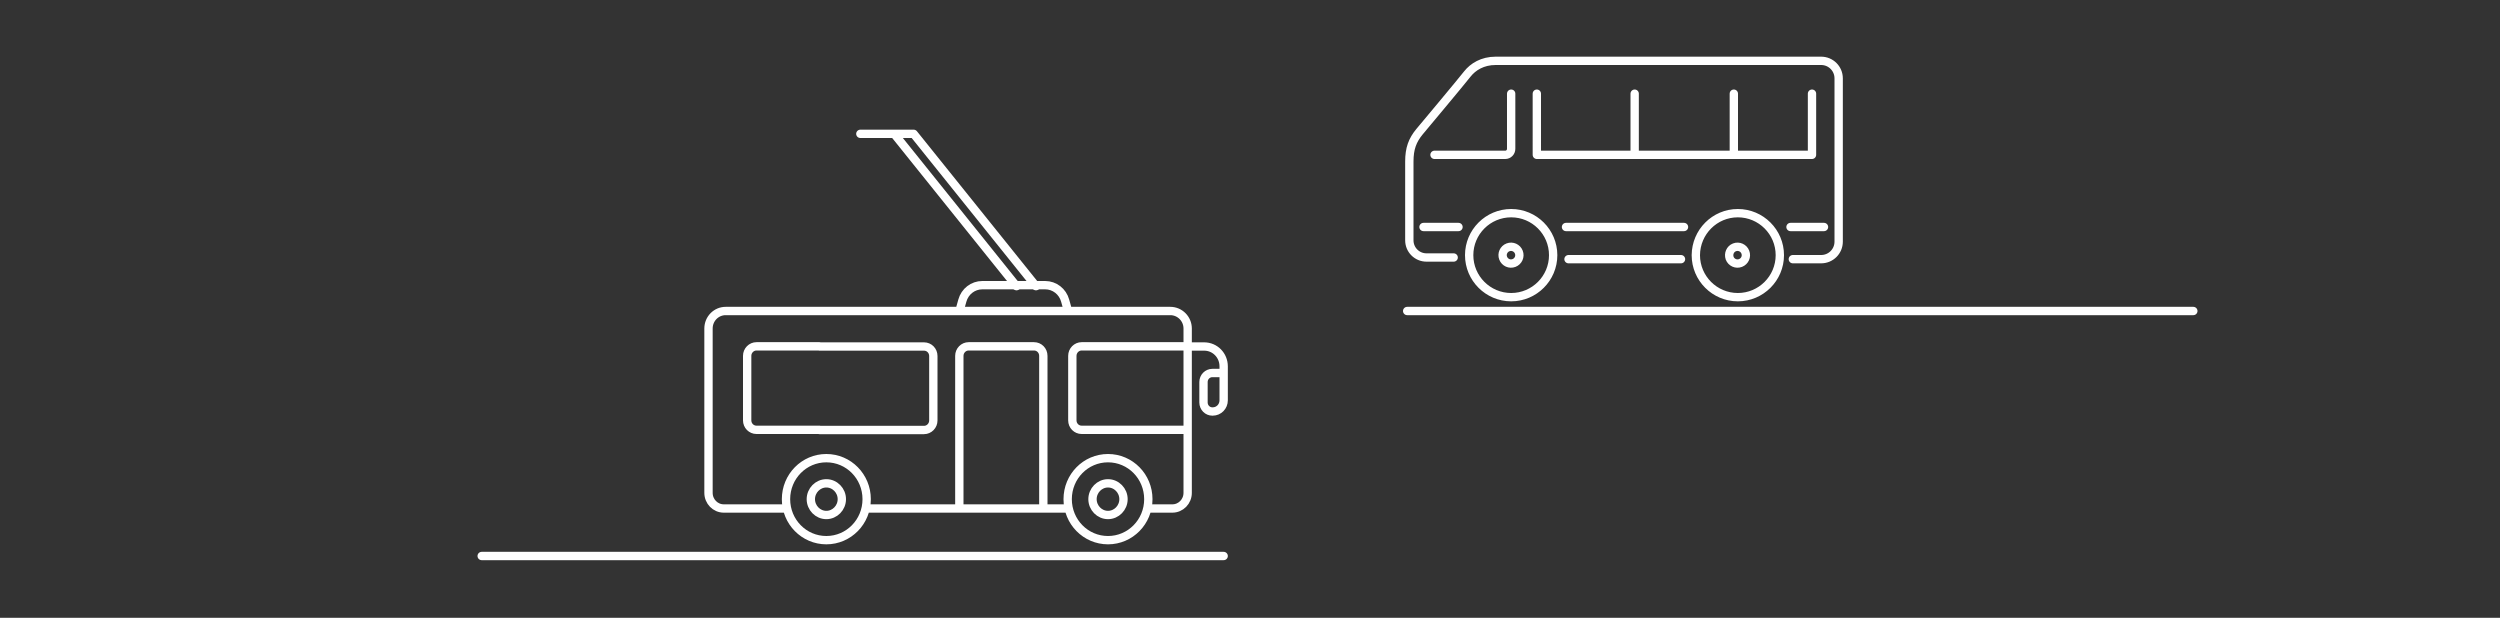
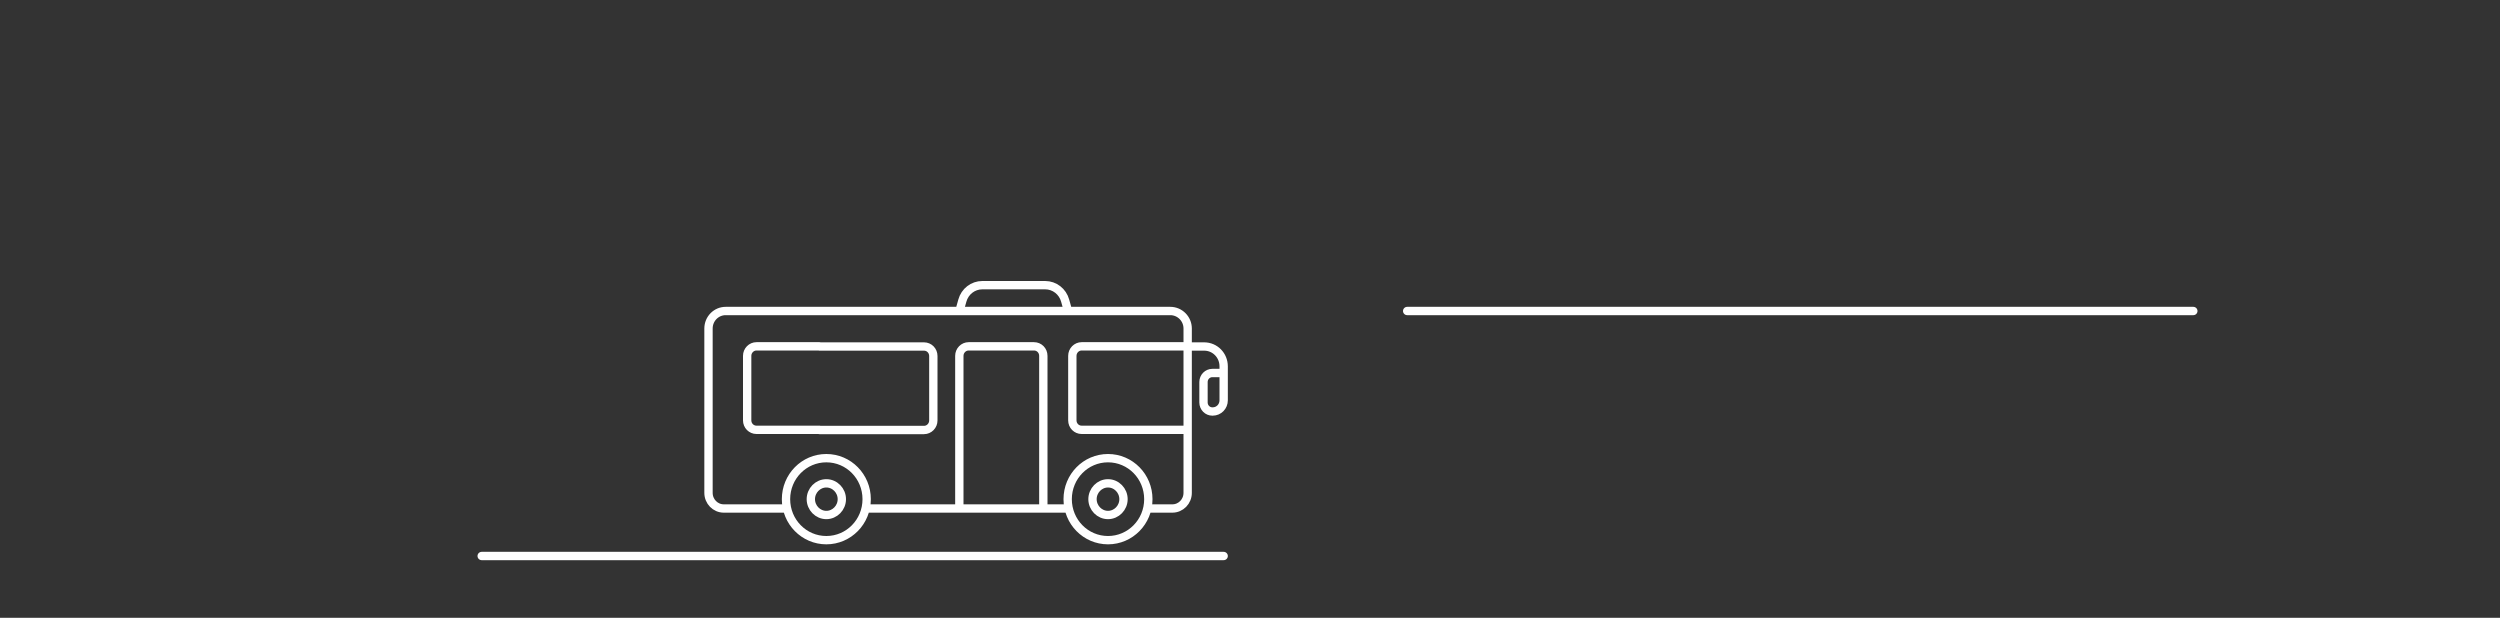
<svg xmlns="http://www.w3.org/2000/svg" version="1.1" id="svg-clients-0" x="0px" y="0px" viewBox="-160 0 1500 370.7" style="enable-background:new 0 0 1200 370.7;" xml:space="preserve">
  <rect x="-160" y="0" width="1500" height="370.7" fill="#333333" stroke="none" />
  <style type="text/css">
	.st0{fill:none;stroke:#FFFFFF;stroke-width:5;stroke-linecap:round;stroke-linejoin:round;stroke-miterlimit:10;}
	.st1{fill:none;stroke:#FFFFFF;stroke-width:5;stroke-linecap:round;stroke-miterlimit:10;}
</style>
  <g id="XMLID_994_">
    <path class="st0" d="M479.2,305.1H360 M345.1,299.5c0,5.2-4.2,9.5-9.3,9.5s-9.3-4.3-9.3-9.5c0-5.2,4.2-9.5,9.3-9.5   S345.1,294.3,345.1,299.5z M360,299.5c0,13.6-10.8,24.6-24.2,24.6s-24.2-11-24.2-24.6s10.8-24.6,24.2-24.6S360,285.9,360,299.5z    M514.1,299.5c0,5.2-4.2,9.5-9.3,9.5s-9.3-4.3-9.3-9.5c0-5.2,4.2-9.5,9.3-9.5S514.1,294.3,514.1,299.5z M529,299.5   c0,13.6-10.8,24.6-24.2,24.6s-24.2-11-24.2-24.6s10.8-24.6,24.2-24.6S529,285.9,529,299.5z M331.7,257.9h-37.8   c-3.1,0-5.6-2.5-5.6-5.7v-38.7c0-3.1,2.5-5.7,5.6-5.7h37.8 M331.7,207.9h62.7c3.1,0,5.6,2.5,5.6,5.7v38.7c0,3.1-2.5,5.7-5.6,5.7   h-62.7 M551.8,257.9H489c-3.1,0-5.6-2.5-5.6-5.7v-38.7c0-3.1,2.5-5.7,5.6-5.7h62.7 M415.6,303.9v-90.4c0-3.1,2.5-5.7,5.6-5.7h39.2   c3.1,0,5.6,2.5,5.6,5.7v90.4 M416,185.4l1.4-5c1.5-5.5,6.4-9.3,12-9.3h37.7c5.6,0,10.5,3.8,12,9.3l1.4,5 M552.4,207.9h10.1   c6.5,0,11.7,5.3,11.7,11.9v20.4c0,3.7-2.9,6.7-6.6,6.7h-0.2c-2.9,0-5.3-2.4-5.3-5.4v-12.3c0-3,2.4-5.4,5.3-5.4h6.8 M275.4,186.6   c-5.7,0-10.3,4.7-10.3,10.5v98.6c0,5.2,4.1,9.4,9.2,9.4h37.2 M275.4,186.6h266.8c5.7,0,10.4,4.7,10.4,10.5v98.6   c0,5.2-4.1,9.4-9.2,9.4h-14" />
-     <path class="st0" d="M449.9,171.7l-73.4-91.4h-20.3 M461.6,171.7l-73.4-91.4h-32" />
-     <path class="st0" d="M820.8,56.2v36.7h-58.7V56.2 M880.3,56.2v36.7h-59.5V56.2 M927.2,56.2v36.7h-46.9V56.2 M934.4,136.2h-20.1   M779.6,136.2h70.8 M694.1,136.2h21 M781.1,155.5h67.5 M700.7,92.9h42.5c1.9,0,3.5-1.6,3.5-3.6V56.2 M915.7,155.5h17  c5.8,0,10.5-4.7,10.5-10.5v-98c0-5.8-4.7-10.5-10.5-10.5H737.4c-7.9,0-13.6,3.6-17,7.9c-3.4,4.4-28.6,34.5-28.6,34.5s4.5-5.3,0,0  c-4.4,5.3-6.2,10.3-6.2,18v47.3c0,5.7,4.6,10.3,10.3,10.3h16.3 M744.8,148.4c2.6-1,5.5,0.3,6.5,2.9c1,2.6-0.3,5.5-2.9,6.5  c-2.6,1-5.5-0.3-6.5-2.9C740.9,152.3,742.2,149.4,744.8,148.4z M880.7,148.4c2.6-1,5.5,0.3,6.5,2.9c1,2.6-0.3,5.5-2.9,6.5  c-2.6,1-5.5-0.3-6.5-2.9C876.9,152.3,878.1,149.4,880.7,148.4z M746.7,127.9c13.9,0,25.2,11.3,25.2,25.2c0,13.9-11.3,25.2-25.2,25.2  s-25.2-11.3-25.2-25.2C721.5,139.2,732.8,127.9,746.7,127.9z M882.7,127.9c13.9,0,25.2,11.3,25.2,25.2c0,13.9-11.3,25.2-25.2,25.2  s-25.2-11.3-25.2-25.2C857.6,139.2,868.8,127.9,882.7,127.9z" />
    <line class="st1" x1="684.3" y1="186.6" x2="1156" y2="186.6" />
    <line class="st1" x1="129" y1="333.6" x2="574.2" y2="333.6" />
  </g>
</svg>